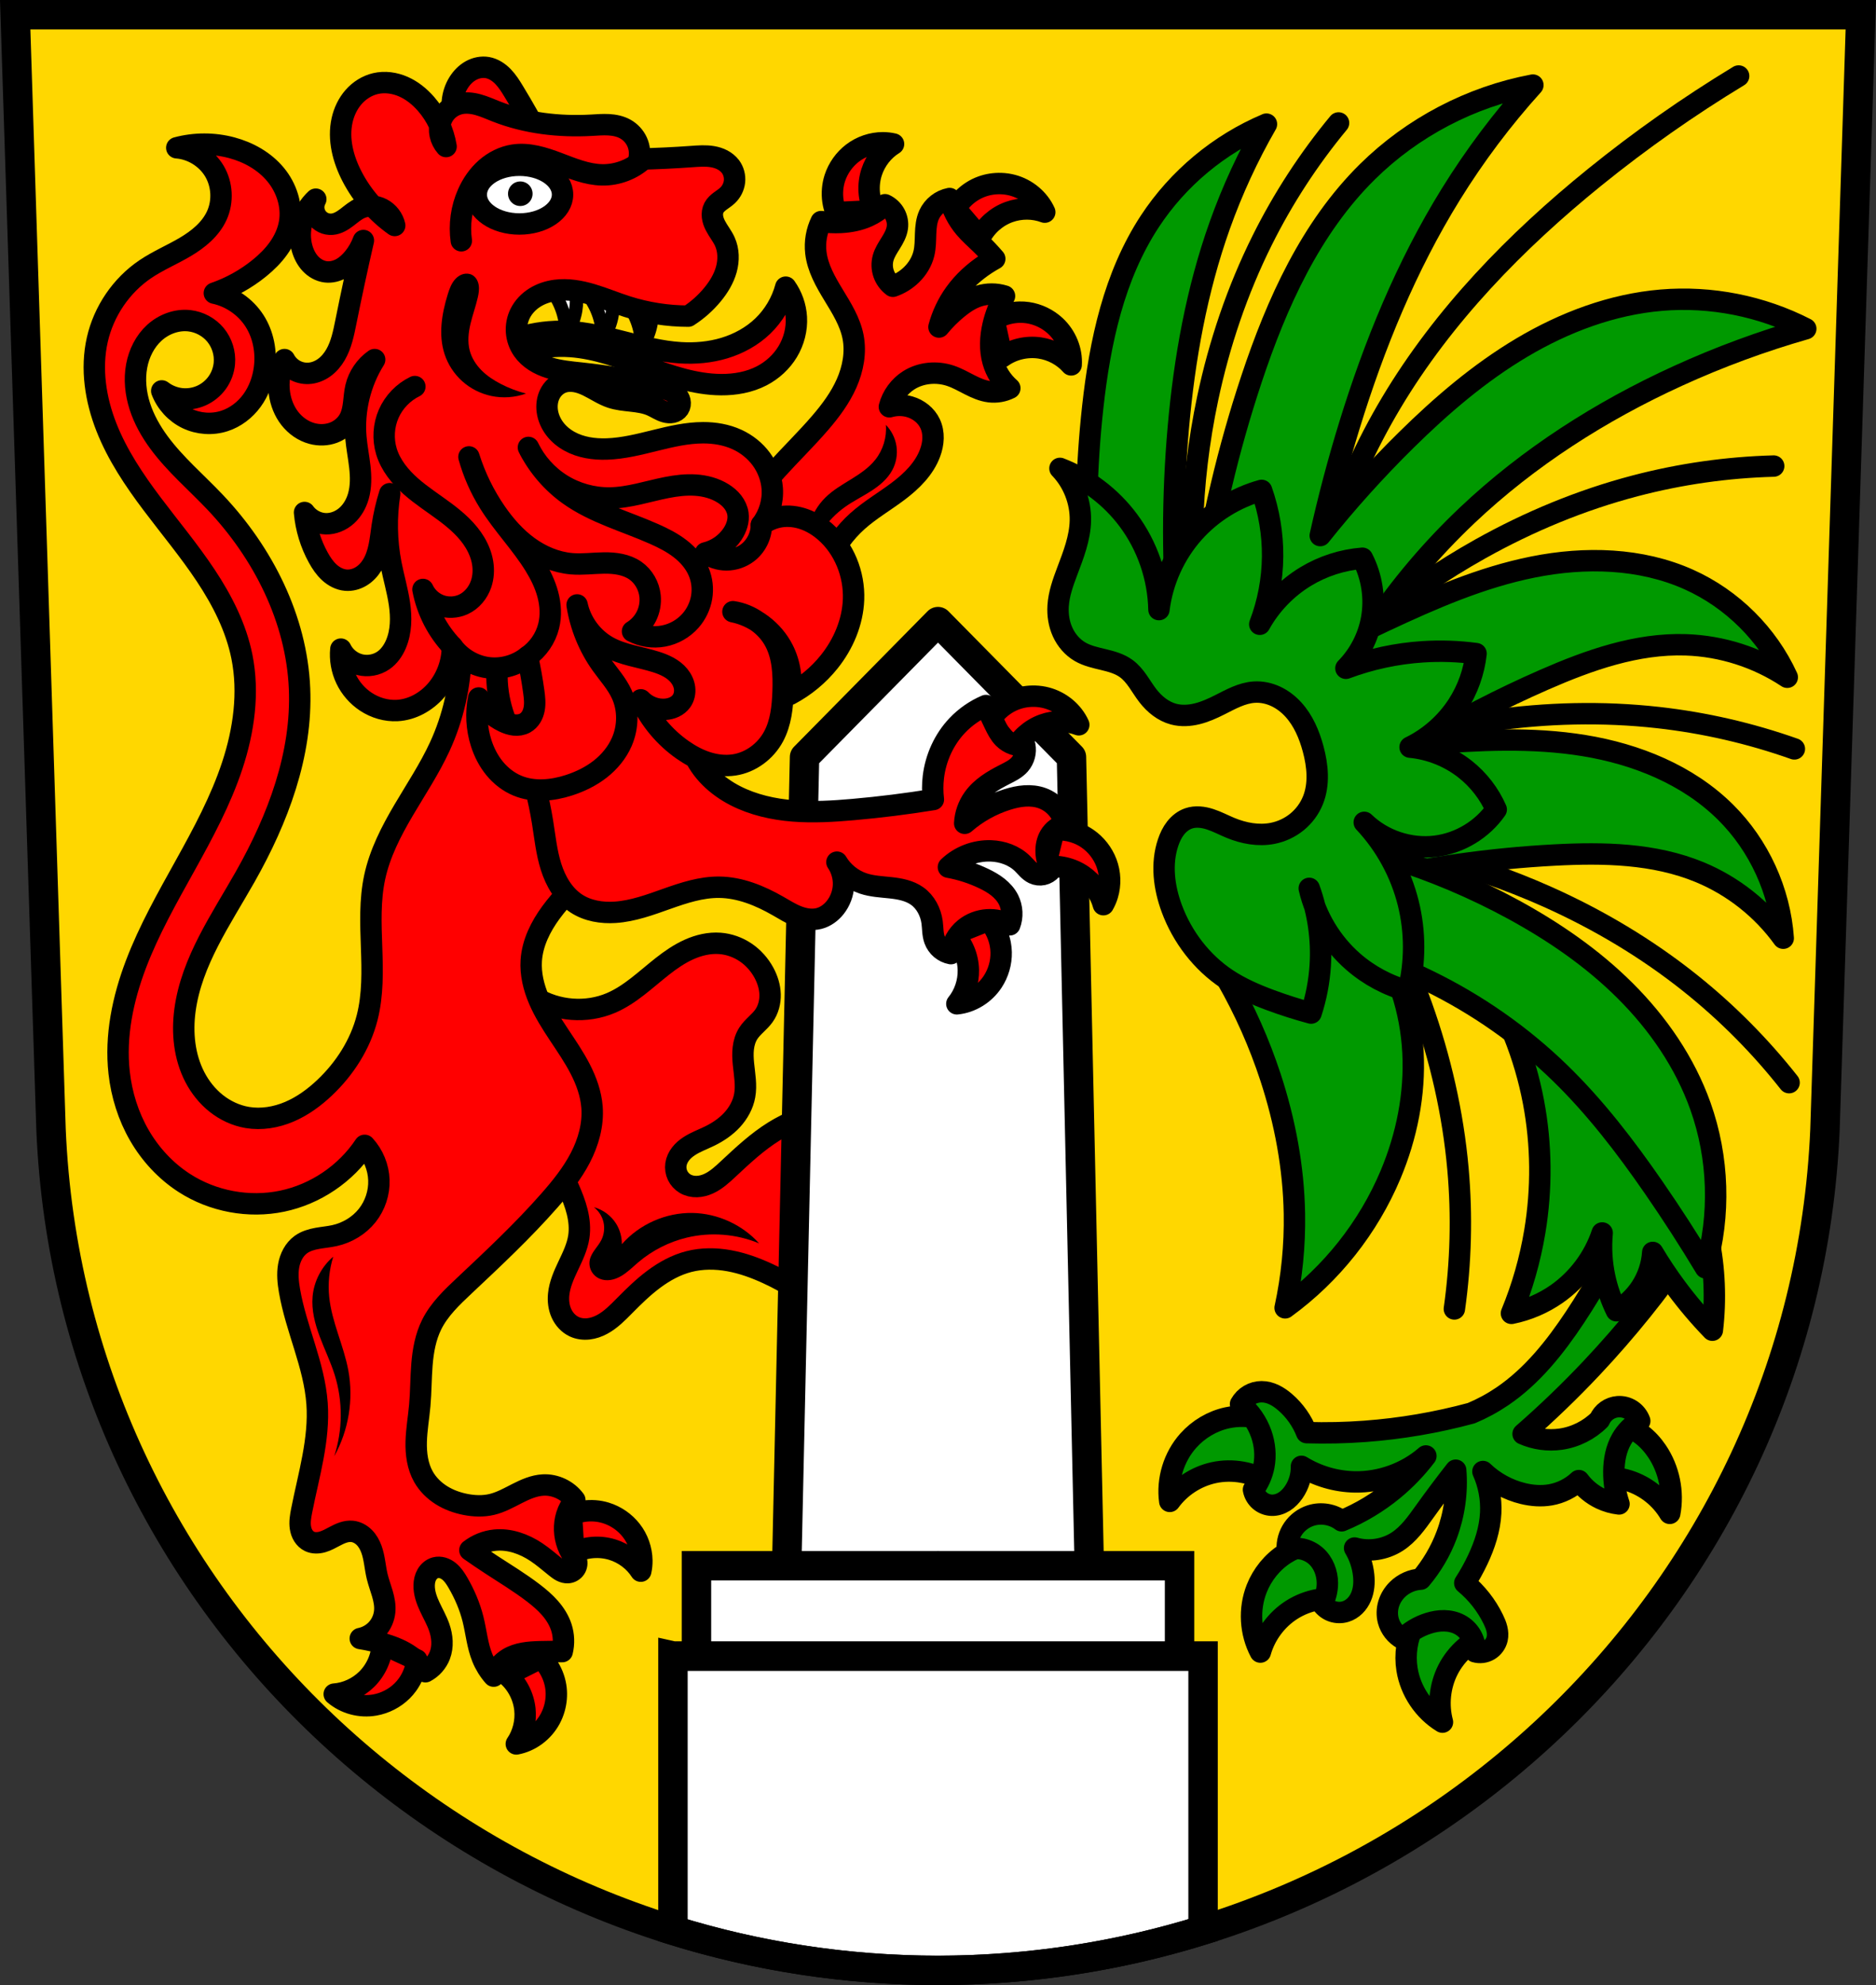
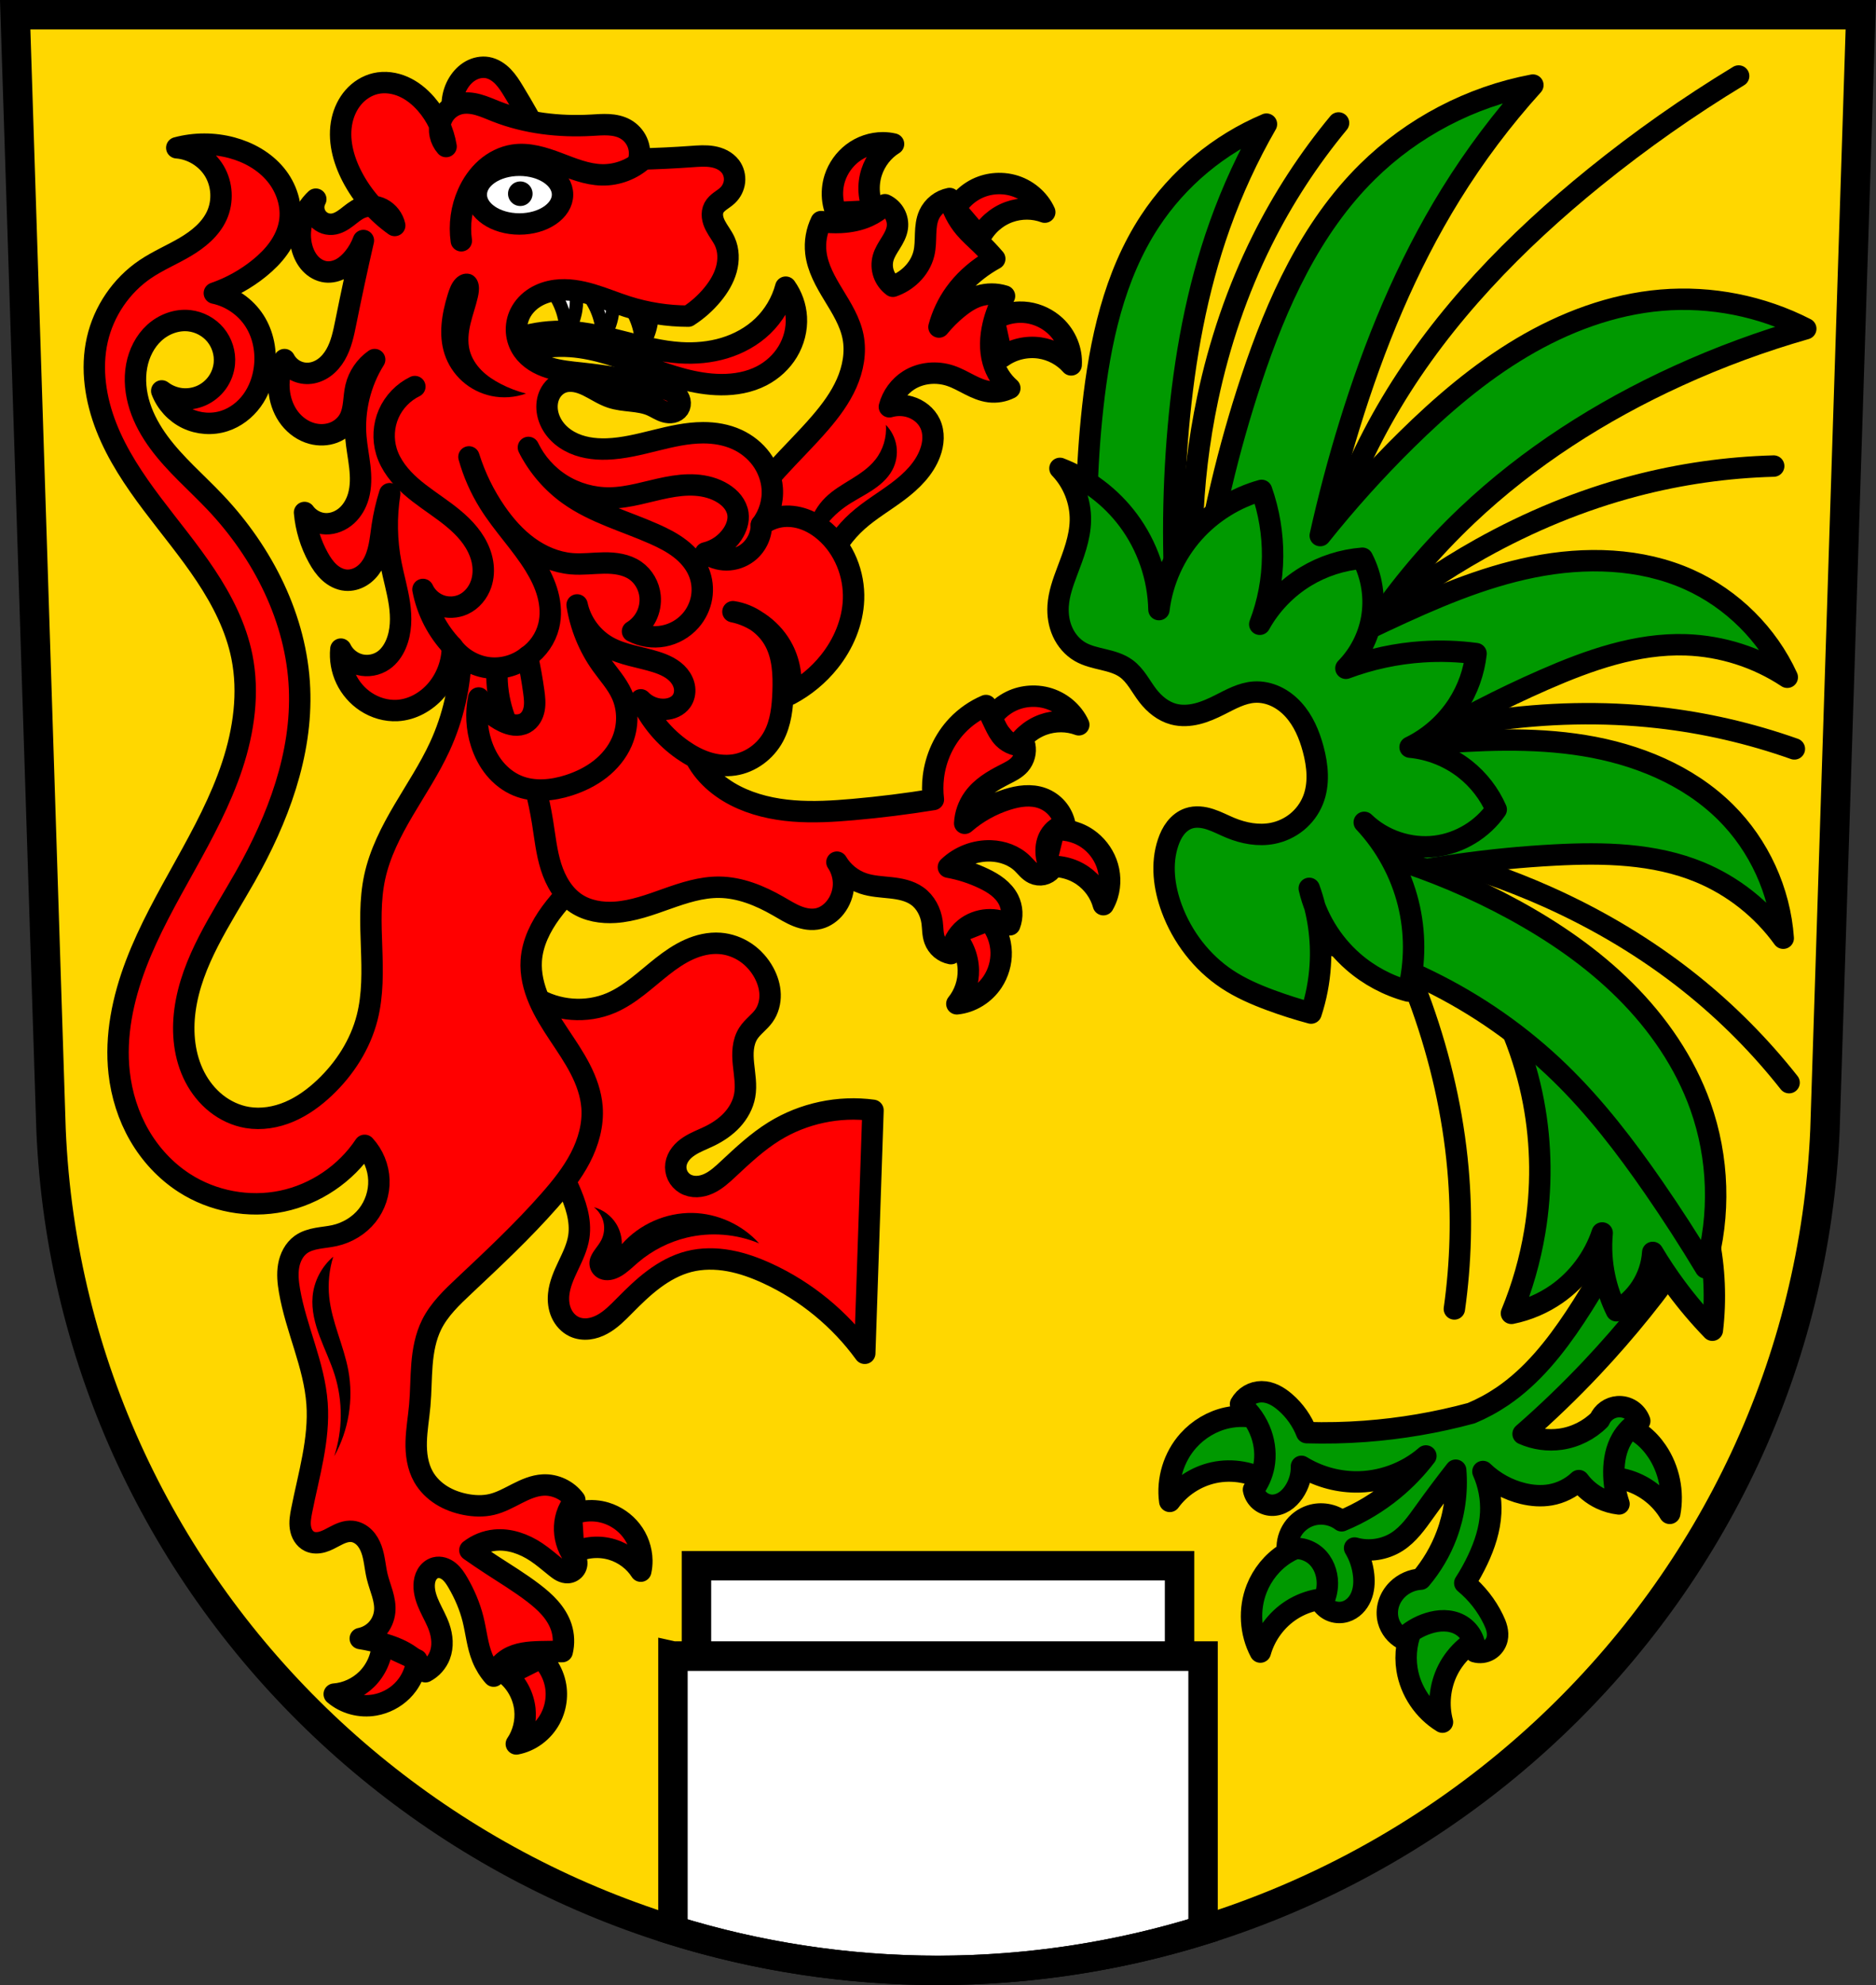
<svg xmlns="http://www.w3.org/2000/svg" width="701.33" height="741.77" viewBox="0 0 701.334 741.769">
  <rect x="0" y="0" width="701.334" height="741.769" fill="#333333" stroke="none" />
  <g transform="translate(-28.16-35.711)">
    <g fill-rule="evenodd">
      <path d="m33.841 41.21l13.398 416.62c7.415 175.25 153.92 314.05 331.59 314.14 177.51-.215 324.07-139.06 331.59-314.14l13.398-416.62h-344.98z" fill="#ffd700" />
      <g stroke="#000" stroke-linejoin="round">
        <path d="m233.76 143.37c2.073 2.515 3.677 5.415 4.703 8.508.931 2.808 1.388 5.774 1.344 8.732 1.828-2.677 3.06-5.758 3.582-8.957.387-2.367.387-4.797 0-7.164l-9.629-1.119zm13.625 1.68c2.073 2.515 3.677 5.415 4.703 8.508.931 2.808 1.388 5.774 1.344 8.732 1.828-2.677 3.06-5.758 3.582-8.957.387-2.367.387-4.797 0-7.164l-9.629-1.119zm14.578 3.061c2.073 2.515 3.675 5.415 4.701 8.508.932 2.808 1.388 5.774 1.344 8.732 1.828-2.677 3.06-5.758 3.582-8.957.387-2.367.387-4.797 0-7.164l-9.627-1.119z" fill="#fff" stroke-width="5" />
        <g fill="#f00" stroke-width="8">
          <path d="m210.38 60.967c-2.116-.375-4.341.102-6.216 1.152-1.875 1.05-3.412 2.648-4.555 4.468-2.595 4.13-3.13 9.487-1.405 14.05l32.31 7.493c-3.23-6.2-6.667-12.293-10.303-18.264-1.187-1.949-2.408-3.902-3.996-5.541-1.589-1.639-3.591-2.959-5.838-3.357z" />
          <path d="m358.23 89.06c-4.02-.005-8.08 1.341-11.359 3.855-3.051 2.34-5.425 5.656-6.623 9.379-.421 1.309-.692 2.665-.816 4.03-.274 3.01.164 6.067 1.305 8.807l14.211-.676c-2.123-4.368-2.472-9.671-.945-14.396 1.408-4.359 4.386-8.186 8.203-10.539-1.3-.309-2.635-.459-3.975-.461zm44.15 15.244c-2.425-.079-4.879.292-7.178 1.123-1.294.468-2.532 1.081-3.689 1.818-2.546 1.622-4.698 3.84-6.168 6.418l9.225 10.83c2.158-4.351 6.14-7.87 10.813-9.553 4.31-1.552 9.159-1.535 13.355.045-2.204-4.87-6.735-8.648-12.06-10.06-1.394-.369-2.84-.578-4.295-.625zm6.893 48.05c-.343.008-.687.025-1.029.051-3.01.231-5.953 1.173-8.465 2.754l3.03 13.9c3.954-2.821 9.123-4.048 14.04-3.33 4.533.662 8.804 2.961 11.76 6.332.351-5.334-1.867-10.802-5.902-14.555-2.816-2.619-6.481-4.406-10.352-4.967-1.021-.148-2.052-.209-3.082-.186z" />
          <path d="m355 74.18c-3.286.636-6.208 2.924-7.615 5.961-1.036 2.236-1.262 4.756-1.352 7.219-.089 2.463-.06 4.955-.637 7.352-.727 3.02-2.41 5.777-4.635 7.947-1.967 1.919-4.36 3.4-6.955 4.305-1.596-1.181-2.821-2.855-3.467-4.732-.645-1.878-.708-3.95-.176-5.863.559-2.01 1.735-3.782 2.836-5.555 1.101-1.772 2.165-3.64 2.463-5.705.249-1.728-.071-3.532-.898-5.068-.828-1.537-2.159-2.798-3.738-3.541-1.829 1.783-3.967 3.246-6.291 4.305-3.212 1.463-6.741 2.141-10.266 2.318-2.432.122-4.875 0-7.285-.332-1.742 3.571-2.439 7.643-1.986 11.59.658 5.736 3.628 10.916 6.631 15.848 3 4.931 6.164 9.946 7.277 15.611 1.145 5.825 0 11.938-2.396 17.369-2.395 5.431-5.987 10.251-9.857 14.752-10.428 12.13-23.305 22.623-30.13 37.09-2.886 6.114-4.582 12.789-4.967 19.539l33.775 13.908c.083-12.716 5.756-25.297 15.232-33.777 4.695-4.201 10.199-7.382 15.232-11.172 5.03-3.79 9.747-8.413 11.922-14.326.646-1.755 1.057-3.607 1.096-5.477.039-1.87-.301-3.758-1.096-5.451-1.442-3.073-4.356-5.345-7.615-6.293-2.471-.719-5.147-.719-7.617 0 1.068-4.067 3.727-7.693 7.285-9.934 4.562-2.873 10.452-3.37 15.564-1.656 2.499.838 4.802 2.157 7.15 3.352 2.349 1.195 4.805 2.286 7.42 2.609 2.595.321 5.281-.146 7.615-1.324-2.988-2.619-5.2-6.112-6.291-9.934-1.255-4.399-1.024-9.12 0-13.578.88-3.83 2.336-7.527 4.305-10.928-3.102-.974-6.502-.974-9.604 0-2.944.925-5.56 2.681-7.947 4.637-2.54 2.081-4.872 4.413-6.953 6.953 1.207-4.508 3.236-8.792 5.959-12.582 3.116-4.337 7.123-8 11.592-10.928 1.077-.705 2.181-1.369 3.311-1.988-1.676-1.958-3.446-3.837-5.299-5.629-2.02-1.954-4.149-3.812-5.961-5.961-2.664-3.159-4.603-6.925-5.629-10.928zm-61.26 33.12c-1.476 5.518-4.488 10.616-8.609 14.57-4.01 3.843-9.01 6.583-14.324 8.188-5.314 1.604-10.933 2.093-16.473 1.746-14.372-.901-28-7.31-42.39-7.947-11.836-.525-23.815 3.03-33.445 9.934l3.975 3.975c8.968-6.068 19.995-9.03 30.797-8.279 9.698.676 18.934 4.21 28.06 7.564 9.125 3.354 18.513 6.606 28.23 6.676 5.248.038 10.575-.894 15.232-3.313 3.97-2.062 7.391-5.2 9.697-9.03 2.306-3.833 3.478-8.356 3.219-12.822-.234-4.03-1.629-7.977-3.975-11.258z" transform="translate(28.16 35.711)" />
        </g>
      </g>
      <path d="m359.35 194.48c.372 4.601-1.056 9.324-3.915 12.949-2.429 3.079-5.76 5.301-9.1 7.362-3.336 2.061-6.775 4.04-9.574 6.792-2.955 2.901-5.108 6.61-6.162 10.614-1.054 4-1.01 8.293.139 12.272 2-7.699 6.778-14.646 13.25-19.273 3.092-2.211 6.528-3.891 9.73-5.94 3.202-2.049 6.245-4.559 8.04-7.912 1.432-2.679 1.985-5.819 1.556-8.826-.43-3.01-1.84-5.866-3.965-8.04" />
      <g fill="#f00" stroke="#000" stroke-linejoin="round" stroke-width="8">
-         <path d="m213.35 383.77c.587 9.891 6.229 19.349 14.653 24.564 8.425 5.215 19.406 6.05 28.521 2.163 7.272-3.1 13.04-8.808 19.263-13.689 3.109-2.44 6.388-4.708 9.996-6.322 3.608-1.614 7.575-2.557 11.517-2.262 3.426.257 6.769 1.455 9.616 3.379 2.847 1.924 5.195 4.565 6.832 7.586 1.348 2.488 2.223 5.261 2.304 8.089.081 2.828-.664 5.71-2.304 8.02-1.691 2.378-4.241 4.06-5.825 6.51-1.074 1.661-1.651 3.607-1.885 5.571-.234 1.964-.136 3.952.059 5.92.39 3.936 1.166 7.919.456 11.81-.618 3.39-2.358 6.522-4.69 9.06-2.331 2.537-5.236 4.503-8.331 6.02-2.59 1.268-5.34 2.242-7.75 3.827-1.205.792-2.32 1.739-3.2 2.881-.88 1.142-1.52 2.487-1.728 3.914-.203 1.394.015 2.847.62 4.119.605 1.272 1.595 2.358 2.807 3.077 1.313.779 2.864 1.119 4.391 1.078 1.527-.041 3.03-.452 4.419-1.087 2.778-1.27 5.064-3.388 7.295-5.474 5.406-5.05 10.846-10.149 17.13-14.05 10.934-6.782 24.26-9.619 37.01-7.881l-3.084 90.8c-9.31-12.808-21.944-23.18-36.32-29.811-4.601-2.123-9.402-3.876-14.388-4.781-4.986-.904-10.174-.94-15.08.326-4.753 1.227-9.137 3.645-13.07 6.577-3.938 2.932-7.461 6.379-10.911 9.871-2.561 2.592-5.144 5.256-8.347 6.993-1.602.868-3.35 1.492-5.161 1.692-1.811.2-3.686-.035-5.338-.804-2.148-1-3.83-2.876-4.798-5.04-.967-2.163-1.249-4.595-1.028-6.954.358-3.812 1.973-7.379 3.613-10.839 1.64-3.46 3.351-6.963 3.926-10.748.47-3.099.155-6.28-.593-9.323-.748-3.044-1.92-5.966-3.176-8.837-8.918-20.38-22.355-38.767-39.06-53.45l11.65-42.489z" />
+         <path d="m213.35 383.77c.587 9.891 6.229 19.349 14.653 24.564 8.425 5.215 19.406 6.05 28.521 2.163 7.272-3.1 13.04-8.808 19.263-13.689 3.109-2.44 6.388-4.708 9.996-6.322 3.608-1.614 7.575-2.557 11.517-2.262 3.426.257 6.769 1.455 9.616 3.379 2.847 1.924 5.195 4.565 6.832 7.586 1.348 2.488 2.223 5.261 2.304 8.089.081 2.828-.664 5.71-2.304 8.02-1.691 2.378-4.241 4.06-5.825 6.51-1.074 1.661-1.651 3.607-1.885 5.571-.234 1.964-.136 3.952.059 5.92.39 3.936 1.166 7.919.456 11.81-.618 3.39-2.358 6.522-4.69 9.06-2.331 2.537-5.236 4.503-8.331 6.02-2.59 1.268-5.34 2.242-7.75 3.827-1.205.792-2.32 1.739-3.2 2.881-.88 1.142-1.52 2.487-1.728 3.914-.203 1.394.015 2.847.62 4.119.605 1.272 1.595 2.358 2.807 3.077 1.313.779 2.864 1.119 4.391 1.078 1.527-.041 3.03-.452 4.419-1.087 2.778-1.27 5.064-3.388 7.295-5.474 5.406-5.05 10.846-10.149 17.13-14.05 10.934-6.782 24.26-9.619 37.01-7.881l-3.084 90.8c-9.31-12.808-21.944-23.18-36.32-29.811-4.601-2.123-9.402-3.876-14.388-4.781-4.986-.904-10.174-.94-15.08.326-4.753 1.227-9.137 3.645-13.07 6.577-3.938 2.932-7.461 6.379-10.911 9.871-2.561 2.592-5.144 5.256-8.347 6.993-1.602.868-3.35 1.492-5.161 1.692-1.811.2-3.686-.035-5.338-.804-2.148-1-3.83-2.876-4.798-5.04-.967-2.163-1.249-4.595-1.028-6.954.358-3.812 1.973-7.379 3.613-10.839 1.64-3.46 3.351-6.963 3.926-10.748.47-3.099.155-6.28-.593-9.323-.748-3.044-1.92-5.966-3.176-8.837-8.918-20.38-22.355-38.767-39.06-53.45l11.65-42.489" />
        <path d="m194.46 245.48c8.747 22.04 8.05 47.642-1.87 69.17-3.823 8.294-8.908 15.93-13.547 23.797-4.639 7.867-8.89 16.11-10.808 25.04-1.845 8.586-1.465 17.473-1.159 26.25.306 8.777.516 17.69-1.651 26.2-2.557 10.04-8.388 19.11-15.923 26.23-3.891 3.675-8.282 6.887-13.209 8.979-4.927 2.091-10.42 3.02-15.696 2.128-4.22-.715-8.218-2.585-11.574-5.242-3.356-2.656-6.075-6.085-8.04-9.885-3.936-7.601-4.81-16.529-3.663-25.01 2.463-18.213 13.502-33.893 22.553-49.888 12.167-21.501 21.31-45.598 20.265-70.28-1.101-26.01-13.662-50.727-31.58-69.62-7.03-7.414-14.922-14.08-20.977-22.316-3.03-4.116-5.581-8.622-7.146-13.486-1.565-4.864-2.117-10.1-1.177-15.13.874-4.67 3.091-9.15 6.598-12.354 3.507-3.204 8.349-5.03 13.07-4.505 3.783.423 7.378 2.358 9.802 5.293 2.424 2.935 3.645 6.838 3.311 10.629-.228 2.589-1.163 5.112-2.677 7.224-1.514 2.112-3.604 3.807-5.983 4.854-2.379 1.047-5.04 1.442-7.621 1.131-2.58-.31-5.072-1.326-7.135-2.907 1.698 4.463 5.16 8.227 9.464 10.293 4.305 2.066 9.407 2.412 13.951.946 4.139-1.335 7.753-4.119 10.318-7.631 2.565-3.512 4.102-7.726 4.668-12.04.805-6.136-.39-12.596-3.746-17.796-3.375-5.228-8.896-9.02-14.986-10.303 6.11-2.104 11.845-5.291 16.859-9.366 2.678-2.177 5.164-4.619 7.157-7.436 1.994-2.817 3.487-6.02 4.082-9.423 1.117-6.384-1.083-13.12-5.221-18.1-4.139-4.988-10.06-8.311-16.321-9.995-6.71-1.805-13.896-1.805-20.606 0 5.726.431 11.153 3.8 14.08 8.74 2.928 4.94 3.276 11.318.905 16.548-2.342 5.165-6.988 8.925-11.873 11.806-4.884 2.882-10.163 5.089-14.863 8.263-9.02 6.095-15.559 15.743-17.96 26.365-2.456 10.865-.661 22.378 3.427 32.74 4.088 10.362 10.37 19.709 17.07 28.609 6.699 8.899 13.873 17.457 20.03 26.737 6.161 9.28 11.335 19.404 13.53 30.32 2.715 13.509.726 27.633-3.6 40.716-4.326 13.08-10.914 25.285-17.599 37.33-6.685 12.05-13.528 24.08-18.422 36.963-4.894 12.881-7.797 26.771-6.272 40.466.912 8.195 3.421 16.235 7.545 23.375 4.125 7.14 9.878 13.365 16.807 17.836 10.694 6.901 24.14 9.401 36.599 6.805 12.46-2.596 23.788-10.257 30.837-20.855 3.225 3.502 5.148 8.177 5.319 12.935.171 4.758-1.411 9.559-4.376 13.284-3.03 3.803-7.439 6.436-12.182 7.499-2.138.479-4.332.651-6.487 1.041-2.156.39-4.319 1.02-6.097 2.301-2.54 1.83-4.04 4.844-4.588 7.926-.544 3.083-.219 6.253.313 9.338 2.46 14.279 9.264 27.696 10.303 42.15.97 13.487-3.149 26.74-5.756 40.01-.412 2.099-.788 4.252-.462 6.366.163 1.057.505 2.094 1.074 3 .568.906 1.37 1.677 2.334 2.139 1.493.716 3.264.647 4.855.186 1.591-.461 3.047-1.285 4.511-2.059 1.02-.539 2.055-1.059 3.151-1.422 1.095-.363 2.258-.564 3.406-.451 1.725.17 3.335 1.053 4.558 2.282 1.223 1.228 2.08 2.784 2.67 4.413 1.18 3.259 1.326 6.794 2.138 10.164.527 2.187 1.333 4.297 1.959 6.458.625 2.161 1.072 4.415.851 6.654-.238 2.415-1.271 4.746-2.902 6.544-1.631 1.798-3.85 3.053-6.23 3.525 3.09.481 6.144 1.186 9.132 2.107 3.385 1.044 6.72 2.386 9.6 4.449 2.212 1.584 4.128 3.579 5.62 5.854 2.443-1.301 4.392-3.505 5.386-6.088 1.287-3.348.952-7.151-.234-10.537-.927-2.644-2.34-5.086-3.524-7.625-1.184-2.54-2.153-5.262-2.096-8.06.028-1.395.323-2.807 1.025-4.01.702-1.206 1.839-2.191 3.19-2.543.88-.229 1.822-.186 2.696.067.874.252 1.683.707 2.392 1.277 1.419 1.139 2.428 2.702 3.341 4.276 2.467 4.252 4.431 8.811 5.62 13.581 1.206 4.838 1.621 9.904 3.512 14.518 1.015 2.476 2.446 4.782 4.215 6.79.99-2.707 2.922-5.059 5.386-6.556 3.521-2.14 7.823-2.46 11.942-2.576 2.764-.078 5.529-.088 8.294-.032.734-2.986.618-6.176-.332-9.1-.871-2.679-2.416-5.106-4.274-7.225-1.857-2.119-4.02-3.945-6.263-5.654-5.01-3.823-10.41-7.095-15.688-10.537-2.684-1.75-5.338-3.546-7.961-5.386 2.688-2.094 5.976-3.409 9.366-3.746 5.441-.542 10.902 1.42 15.454 4.449 2.575 1.713 4.909 3.759 7.327 5.688.655.523 1.322 1.04 2.067 1.425.745.385 1.578.634 2.415.584 1.092-.065 2.139-.667 2.745-1.577.607-.91.758-2.108.398-3.141-1.393-1.645-2.497-3.534-3.245-5.555-1.325-3.579-1.507-7.595-.366-11.236.643-2.052 1.695-3.974 3.077-5.621-2.694-3.671-7.296-5.855-11.844-5.621-3.438.177-6.673 1.624-9.741 3.185-3.068 1.561-6.11 3.279-9.46 4.074-3.214.762-6.593.636-9.834 0-3.167-.622-6.255-1.735-8.988-3.45-2.734-1.715-5.106-4.046-6.7-6.852-2.241-3.943-2.854-8.623-2.734-13.157.12-4.534.925-9.02 1.329-13.537.457-5.106.403-10.247.824-15.356.421-5.109 1.344-10.259 3.625-14.85 2.827-5.688 7.548-10.168 12.176-14.518 10.944-10.284 21.928-20.567 31.845-31.845 4.34-4.935 8.499-10.1 11.53-15.931 3.03-5.831 4.895-12.406 4.393-18.958-.384-5.01-2.129-9.83-4.431-14.293-2.302-4.463-5.16-8.611-7.936-12.796-2.776-4.185-5.49-8.443-7.469-13.06-1.979-4.615-3.207-9.635-2.877-14.645.431-6.554 3.491-12.689 7.381-17.981 3.89-5.292 8.622-9.897 12.991-14.801 8.917-10.01 16.358-21.329 22.01-33.484-.296-19.58-7.635-38.981-20.371-53.855-13.667-15.961-33.46-26.54-54.32-29.04z" />
      </g>
      <path d="m152.74 505.3c-4.374 3.699-7.21 9.164-7.717 14.87-.455 5.112.887 10.221 2.687 15.03 1.8 4.806 4.07 9.438 5.596 14.337 3.052 9.799 2.985 20.544-.188 30.3 5.371-9.632 7.269-21.15 5.27-31.999-1.718-9.323-6.185-18.05-7.153-27.481-.519-5.05-.003-10.209 1.506-15.06" />
      <path d="m249.46 600.22c-2.638-.047-5.275.451-7.658 1.482l.875 14.201c4.338-2.184 9.636-2.608 14.383-1.148 4.379 1.347 8.246 4.271 10.652 8.05.29-1.304.421-2.641.404-3.98-.051-4.02-1.453-8.06-4.01-11.305-2.383-3.02-5.732-5.345-9.471-6.49-1.315-.403-2.675-.654-4.04-.76-.376-.029-.752-.048-1.129-.055zm-78.4 49.762c-.134 4.855-2.274 9.719-5.811 13.205-3.262 3.216-7.671 5.236-12.143 5.561 4.04 3.497 9.741 5.03 15.168 4.072 3.787-.666 7.424-2.513 10.205-5.262.734-.725 1.405-1.511 2.01-2.346.201-.279.395-.563.58-.852 1.632-2.54 2.655-5.457 2.908-8.414l-12.916-5.965zm59.32 5.252l-12.709 6.395c3.716 3.128 6.19 7.832 6.717 12.77.486 4.555-.679 9.261-3.209 12.963 5.253-.987 9.998-4.492 12.629-9.334.689-1.267 1.236-2.623 1.627-4.03.651-2.337.872-4.808.609-7.238-.148-1.367-.451-2.716-.893-4.02-.972-2.858-2.615-5.474-4.771-7.514z" fill="#f00" stroke="#000" stroke-linejoin="round" stroke-width="8" />
      <path d="m311.95 500.32c-6.272-6.977-15.509-11.196-24.889-11.369-9.938-.183-19.869 4.205-26.426 11.676.036-2.696-.721-5.397-2.151-7.682-1.869-2.986-4.895-5.228-8.296-6.145 1.8 1.393 3.095 3.427 3.594 5.648.5 2.221.201 4.613-.829 6.643-.648 1.277-1.563 2.395-2.397 3.559-.834 1.164-1.607 2.415-1.905 3.816-.299 1.407-.088 2.917.58 4.191.668 1.275 1.786 2.306 3.107 2.876 1.273.549 2.708.67 4.078.463 1.37-.207 2.68-.732 3.882-1.422 2.404-1.38 4.369-3.391 6.482-5.186 5.214-4.43 11.477-7.618 18.13-9.218 8.939-2.15 18.554-1.385 27.04 2.151" />
      <g stroke="#000">
        <g fill="none" stroke-linecap="round" stroke-width="8">
          <path d="m525.5 236.63c5.645-17.591 13.302-34.536 22.776-50.4 19.513-32.67 46.5-60.38 76.08-84.32 17.05-13.793 35.03-26.431 53.789-37.798" />
          <path d="m473.91 233c.441-16.273 2.364-32.505 5.739-48.43 4.331-20.438 11.07-40.39 20.388-59.09 7.795-15.635 17.389-30.372 28.532-43.827" />
          <path d="m541.35 268.38c12.537-10.383 26.02-19.624 40.23-27.57 18.234-10.198 37.687-18.267 57.896-23.562 16.9-4.428 34.31-6.911 51.772-7.384" />
          <path d="m538.06 316.29c15.431-5.184 31.33-8.962 47.45-11.271 20.681-2.964 41.734-3.503 62.5-1.183 17.362 1.941 34.5 5.88 50.967 11.714" />
          <path d="m560.51 355.04c15.817 3.848 31.28 9.138 46.15 15.782 19.07 8.527 37.17 19.303 53.49 32.34 13.649 10.905 26.04 23.38 36.858 37.1" />
          <path d="m539.16 367.27c8.148 14.09 15.01 28.928 20.477 44.26 7.02 19.679 11.729 40.2 13.581 61.01 1.549 17.401 1.095 34.98-1.35 52.28" />
        </g>
-         <path d="m378.83 267.99l-49.895 50.598-7.03 319.04 56.922-16.867 56.922 16.867-7.03-319.04-49.895-50.598z" fill="#fff" stroke-linejoin="round" stroke-width="11" />
      </g>
    </g>
    <g stroke="#000">
      <g stroke-width="11">
        <g fill="#fff" stroke-linecap="round">
          <path d="m251.58 618.79v102.49c31.33 9.713 64.62 14.973 99.09 14.992 34.462-.042 67.75-5.331 99.09-15.07v-102.41h-198.17z" transform="translate(28.16 35.711)" />
          <path d="m288.53 620.77h180.6v33.732h-180.6z" />
        </g>
        <path d="m33.84 41.21l13.398 416.62c7.415 175.25 153.92 314.05 331.59 314.14 177.51-.215 324.07-139.06 331.59-314.14l13.398-416.62h-344.98z" fill="none" fill-rule="evenodd" />
      </g>
      <g fill-rule="evenodd" stroke-linejoin="round" stroke-width="8">
        <g fill="#090">
          <path d="m492.89 564.92c-2-.034-4.01.157-5.971.582-5.572 1.209-10.707 4.268-14.51 8.516-5.449 6.087-8.06 14.62-6.939 22.713 3.922-5.407 9.877-9.3 16.402-10.725 7.07-1.544 14.741-.15 20.818 3.785l2.84-21.451c-3.836-2.178-8.231-3.345-12.641-3.42zm137.09 2.883c-2.203.076-4.394.568-6.41 1.461-3.226 1.428-5.992 3.873-7.807 6.898l.209 14.682c6.416-3.355 14.18-4.03 21.08-1.84 6.366 2.023 11.934 6.451 15.338 12.197 1.519-7.979-.247-16.533-4.805-23.256-1.614-2.381-3.571-4.546-5.875-6.268-2.304-1.722-4.964-2.994-7.785-3.557-1.297-.259-2.623-.364-3.945-.318zm-106.51 44.38c-5.209-.115-10.455 1.32-14.85 4.125-4.806 3.067-8.56 7.72-10.652 13.02-2.998 7.6-2.484 16.506 1.371 23.709 1.802-6.432 6.04-12.15 11.662-15.75 6.098-3.903 13.775-5.257 20.84-3.676l-4.781-21.1c-1.187-.194-2.388-.303-3.59-.33zm47.18 18.04c-5.978 2.332-11.04 6.928-13.939 12.652-2.576 5.086-3.441 11-2.543 16.633 1.287 8.07 6.265 15.472 13.25 19.709-1.723-6.453-.988-13.532 2.02-19.494 3.263-6.463 9.18-11.535 16.07-13.77l-14.855-15.73z" />
          <path d="m637.31 490.6c-5.689 12.995-12.507 25.495-20.353 37.31-7.445 11.216-16 21.995-27.14 29.56-3.653 2.482-7.556 4.596-11.63 6.3-12.99 3.517-26.315 5.793-39.736 6.784-7.254.536-14.536.698-21.806.485-1.702-4.373-4.491-8.319-8.05-11.383-1.244-1.072-2.587-2.042-4.067-2.752-1.48-.71-3.105-1.154-4.747-1.148-1.592.006-3.18.442-4.552 1.25-1.372.807-2.524 1.984-3.302 3.372 3.526 2.925 6.238 6.822 7.753 11.145 1.356 3.868 1.755 8.092.969 12.11-.615 3.149-1.951 6.156-3.877 8.723.301 1.58 1.153 3.049 2.374 4.095 1.221 1.047 2.803 1.663 4.41 1.72 1.661.058 3.315-.473 4.72-1.36 1.405-.887 2.572-2.119 3.518-3.486 1.951-2.82 2.984-6.264 2.908-9.692 5.951 3.652 12.887 5.682 19.868 5.815 9.668.185 19.361-3.34 26.652-9.692-3.536 4.647-7.61 8.884-12.11 12.599-5.834 4.813-12.392 8.747-19.383 11.63-3.259-2.467-7.747-3.215-11.63-1.938-2.605.856-4.915 2.582-6.476 4.836-1.561 2.254-2.362 5.02-2.247 7.763 3.659-1.016 7.801-.075 10.661 2.423 2.865 2.502 4.343 6.373 4.361 10.176.013 2.692-.66 5.384-1.938 7.753.962 1.322 2.344 2.334 3.895 2.851 1.551.517 3.264.537 4.827.056 1.311-.403 2.507-1.149 3.487-2.108.98-.959 1.747-2.127 2.292-3.385 1.09-2.517 1.284-5.347 1-8.08-.367-3.586-1.534-7.087-3.392-10.176 5.347 1.517 11.333.61 15.991-2.423 4.242-2.762 7.227-7.03 10.176-11.145 3.764-5.252 7.642-10.423 11.63-15.507.67 8.194-.497 16.534-3.392 24.23-2.255 5.993-5.549 11.594-9.692 16.476-3.247.183-6.411 1.589-8.723 3.877-1.504 1.488-2.652 3.341-3.262 5.366-.61 2.025-.674 4.22-.13 6.264.761 2.857 2.735 5.369 5.33 6.784 2.713-2.665 6.06-4.675 9.692-5.815 1.901-.597 3.887-.959 5.879-.924 1.992.035 3.992.475 5.752 1.409 1.82.966 3.358 2.457 4.381 4.246 1.022 1.789 1.526 3.871 1.434 5.93 1.713.507 3.632.272 5.171-.634 1.54-.906 2.678-2.469 3.067-4.212.274-1.23.187-2.52-.109-3.745-.296-1.225-.795-2.39-1.345-3.524-2.529-5.215-6.192-9.877-10.661-13.568 1.805-2.797 3.425-5.713 4.846-8.723 2.594-5.493 4.538-11.379 4.846-17.445.269-5.301-.736-10.663-2.908-15.507 4.158 4.01 9.403 6.89 15.02 8.238 3.325.798 6.807 1.065 10.176.485 3.972-.685 7.73-2.564 10.661-5.33 2.129 2.895 4.988 5.25 8.238 6.784 2.136 1.01 4.438 1.666 6.784 1.938-1.313-3.893-1.971-8.01-1.938-12.11.033-4.199.817-8.473 2.908-12.11 1.611-2.806 3.978-5.173 6.784-6.784-.593-1.654-1.742-3.104-3.217-4.059-1.475-.955-3.269-1.409-5.02-1.272-1.456.114-2.877.632-4.065 1.48-1.188.849-2.139 2.026-2.719 3.365-3.904 3.917-9.107 6.519-14.583 7.292-4.73.668-9.643-.02-14.01-1.961 8.956-7.813 17.531-16.06 25.683-24.714 13.09-13.893 25.1-28.814 35.859-44.582l-21.806-11.63z" />
          <path d="m582.06 399.02c9.502 14.702 16.12 31.26 19.383 48.46 3.02 15.954 3.155 32.442.485 48.46-1.744 10.462-4.676 20.725-8.723 30.529 6.072-1.225 11.886-3.716 16.961-7.269 7.888-5.522 13.931-13.636 16.961-22.776-.514 5.499-.186 11.08.969 16.476.932 4.357 2.4 8.599 4.361 12.599 3.695-2.133 6.878-5.148 9.207-8.723 2.538-3.894 4.055-8.446 4.361-13.08 2.689 4.502 5.601 8.87 8.723 13.08 4.164 5.622 8.7 10.968 13.568 15.991 1.359-11.448.866-23.11-1.454-34.406-3.237-15.761-10.01-30.688-18.899-44.1-16.06-24.22-39.25-43.656-65.904-55.24z" />
          <path d="m601.22 67.5c-23.2 4.366-45.01 15.785-61.822 32.355-21.272 20.971-33.927 49.11-43.36 77.46-8.744 26.287-15.13 53.36-19.04 80.79l35.85 29.395c.383-3.151.803-6.296 1.242-9.439l2.316 4.03c-.429.217-.86.429-1.289.646l21.795 33.18c-3.208.324-6.414.658-9.619 1.01l10.91 48.35c23.342-5.422 47.16-8.797 71.09-10.07 18.351-.978 37.3-.618 54.29 6.404 12.419 5.136 23.364 13.783 31.23 24.678-1.226-17.6-9.04-34.664-21.572-47.09-14.05-13.932-33.32-21.685-52.848-24.881-19.527-3.196-39.484-2.158-59.21-.594-.897.071-1.794.149-2.691.223 15.08-9.06 30.734-17.15 46.848-24.2 16.836-7.367 34.705-13.696 53.07-13.09 13.432.442 26.718 4.69 37.914 12.12-7.335-16.05-20.652-29.27-36.748-36.496-18.05-8.103-38.816-8.586-58.22-4.713-19.404 3.873-37.723 11.859-55.639 20.258-1.438.674-2.871 1.359-4.307 2.039 10.175-15.08 21.995-29.05 35.21-41.559 22.965-21.74 49.993-38.978 78.76-52.11 15.482-7.07 31.496-12.97 47.859-17.646-16.531-8.49-35.466-12.234-53.984-10.674-18.438 1.553-36.21 8.251-52.12 17.693-15.913 9.443-30.08 21.582-43.26 34.568-11.416 11.246-22.15 23.18-32.15 35.703 3.082-13.834 6.709-27.547 10.881-41.09 9.292-30.17 21.332-59.64 37.955-86.47 8.966-14.474 19.24-28.14 30.656-40.768zm-99.6 14.602c-17.691 7.466-33.08 20.289-43.613 36.34-13.384 20.398-18.643 45.05-21.32 69.3-2.486 22.512-2.974 45.24-1.455 67.842l33.438 17.445c-2.28-25.778-2.28-51.758 0-77.54 2.272-25.693 6.839-51.3 15.506-75.6 4.669-13.09 10.515-25.753 17.445-37.797z" />
          <path d="m665.77 509.45c5.634-19.684 4.955-41.12-1.915-60.41-5.809-16.311-15.882-30.923-28.15-43.14-12.266-12.22-26.694-22.12-41.903-30.395-14.522-7.901-29.82-14.374-45.602-19.295l-43.07 28.486c39.67 5.515 77.43 23.969 106.16 51.877 13.269 12.891 24.586 27.654 35.1 42.873 6.771 9.796 13.232 19.806 19.373 30.01z" />
-           <path d="m508.59 524.4c17.329-12.597 31.12-30.01 39.42-49.76 6.04-14.377 9.194-30.05 8.385-45.623-.809-15.572-5.663-31.02-14.568-43.822-3.658-5.258-7.977-10.06-12.822-14.244l-42.18 30.598c6.668 11.666 12.149 24.01 16.332 36.779 5.385 16.439 8.616 33.631 8.91 50.927.2 11.796-.967 23.616-3.469 35.15z" />
          <path d="m486.82 401.55c-9.436-6.274-16.653-15.718-20.593-26.343-2.92-7.875-4.053-16.712-1.371-24.671.651-1.933 1.53-3.808 2.789-5.412 1.259-1.604 2.919-2.93 4.848-3.594 2.595-.893 5.474-.533 8.08.316 2.611.848 5.04 2.16 7.58 3.208 4.968 2.054 10.487 3.09 15.762 2.056 3.321-.651 6.481-2.121 9.104-4.259 2.624-2.137 4.705-4.939 5.973-8.08 2.444-6.05 1.776-12.927.076-19.226-1.439-5.335-3.655-10.584-7.374-14.67-1.86-2.043-4.084-3.771-6.587-4.941-2.503-1.17-5.288-1.77-8.05-1.596-4.651.294-8.856 2.706-13.02 4.797-2.662 1.337-5.399 2.571-8.29 3.289-2.892.718-5.963.901-8.842.138-3.868-1.025-7.141-3.692-9.594-6.853-1.338-1.723-2.463-3.6-3.713-5.388-1.25-1.788-2.649-3.509-4.413-4.792-2.485-1.808-5.532-2.638-8.521-3.354-2.989-.716-6.05-1.374-8.71-2.913-2.888-1.671-5.155-4.331-6.535-7.369-1.381-3.037-1.896-6.434-1.688-9.764.281-4.497 1.835-8.806 3.427-13.02 2.31-6.119 4.765-12.357 4.894-18.897.141-7.156-2.669-14.326-7.636-19.48 10.11 3.895 19.08 10.698 25.553 19.382 7.148 9.585 11.212 21.432 11.454 33.386 1.295-10.615 5.903-20.802 13.02-28.783 6.716-7.53 15.632-13.07 25.356-15.762 2.782 7.904 4.18 16.292 4.112 24.671-.07 8.648-1.704 17.281-4.797 25.356 4.04-7.286 10.01-13.493 17.13-17.818 6.418-3.897 13.759-6.265 21.245-6.853 3.584 6.887 4.81 14.975 3.427 22.615-1.256 6.94-4.646 13.478-9.594 18.503 9.224-3.448 18.956-5.534 28.783-6.168 6.626-.427 13.294-.197 19.874.685-.76 6.811-3.127 13.437-6.853 19.19-4.365 6.738-10.598 12.251-17.818 15.762 7.45.701 14.681 3.594 20.559 8.224 5.04 3.97 9.08 9.198 11.65 15.08-5.18 7.455-13.61 12.564-22.615 13.706-9.635 1.222-19.752-2.15-26.727-8.909 7.928 8.433 13.649 18.922 16.447 30.15 2.677 10.746 2.677 22.15 0 32.895-7.564-2.038-14.653-5.819-20.559-10.965-8.167-7.116-14.01-16.857-16.447-27.412 3.315 9.179 4.724 19.04 4.112 28.783-.381 6.05-1.535 12.06-3.427 17.818-5.096-1.365-10.129-2.966-15.08-4.797-5.711-2.113-11.343-4.552-16.414-7.923z" />
        </g>
        <g fill="#f00">
          <path d="m415.1 295.86c-2.425-.079-4.879.292-7.178 1.123-1.294.468-2.532 1.081-3.689 1.818-2.546 1.622-4.698 3.84-6.168 6.418l9.225 10.83c2.158-4.351 6.14-7.87 10.813-9.553 4.31-1.552 9.159-1.535 13.355.045-2.204-4.87-6.735-8.648-12.06-10.06-1.394-.369-2.84-.578-4.295-.625zm9.381 49.914c-.746-.017-1.491.014-2.229.092l-3.416 13.811c4.793-.785 9.973.397 14.06 3.211 3.775 2.596 6.589 6.545 7.752 10.875.668-1.158 1.195-2.394 1.58-3.678 1.154-3.85 1.025-8.125-.447-11.986-1.37-3.593-3.867-6.817-7.092-9.03-1.134-.778-2.355-1.425-3.629-1.936-2.102-.842-4.347-1.309-6.584-1.359zm-26.703 33.803l-13.207 5.287c3.435 3.433 5.498 8.33 5.602 13.295.096 4.58-1.466 9.17-4.303 12.643 5.318-.535 10.346-3.625 13.381-8.225 2.118-3.21 3.274-7.12 3.188-11.03-.023-1.031-.131-2.059-.324-3.07-.065-.337-.138-.675-.221-1.01-.725-2.931-2.141-5.677-4.115-7.893z" />
          <path d="m224.43 317.6c2.974 8.198 5.172 16.678 6.556 25.289.9 5.601 1.465 11.293 3.174 16.703 1.709 5.41 4.722 10.632 9.47 13.738 4.225 2.764 9.48 3.614 14.518 3.278 6.679-.445 13.05-2.824 19.365-5.059 6.31-2.235 12.811-4.373 19.505-4.308 7.787.076 15.258 3.145 22.01 7.02 2.373 1.363 4.699 2.839 7.246 3.839 2.547 1 5.38 1.502 8.03.834 2.412-.606 4.525-2.153 6.078-4.095 1.892-2.367 3-5.349 3.119-8.377.116-3.03-.761-6.086-2.466-8.592 2.191 3.71 5.75 6.591 9.834 7.961 3.298 1.106 6.827 1.239 10.284 1.616 3.458.377 7.01 1.058 9.853 3.067 3.171 2.243 5.104 5.985 5.62 9.834.294 2.195.173 4.478.937 6.556.479 1.305 1.303 2.482 2.364 3.38 1.061.898 2.358 1.515 3.724 1.772.435-3.626 2.322-7.06 5.151-9.366 2.373-1.937 5.372-3.079 8.43-3.278 2.911-.19 5.873.468 8.43 1.873 1.151-3 .977-6.491-.468-9.366-.938-1.865-2.37-3.453-4.01-4.749-1.636-1.297-3.476-2.314-5.36-3.212-4.157-1.98-8.58-3.402-13.11-4.215 4.2-4.056 10.09-6.307 15.922-6.088 4.296.161 8.623 1.688 11.708 4.683.678.659 1.292 1.381 1.96 2.049.668.668 1.402 1.29 2.255 1.697 1.085.519 2.342.667 3.518.415 1.175-.252 2.262-.903 3.039-1.82-1.14-1.992-1.789-4.263-1.873-6.556-.078-2.11.334-4.269 1.405-6.088 1.22-2.071 3.29-3.624 5.62-4.215-.443-2.212-1.462-4.306-2.93-6.02-1.468-1.713-3.381-3.04-5.499-3.816-2.091-.766-4.356-.993-6.579-.849-2.222.144-4.409.652-6.534 1.317-5.844 1.83-11.302 4.88-15.922 8.898.177-3.348 1.328-6.639 3.278-9.366 2.879-4.03 7.292-6.658 11.708-8.898 2.02-1.025 4.13-2.038 5.62-3.746 1.649-1.892 2.362-4.563 1.873-7.02-2.894.321-5.91-.744-7.961-2.81-1.441-1.451-2.383-3.313-3.278-5.151-1.131-2.324-2.224-4.665-3.278-7.02-4.052 1.727-7.743 4.295-10.771 7.493-4.933 5.21-8.04 12.08-8.898 19.2-.336 2.796-.336 5.633 0 8.43-9.941 1.613-19.94 2.863-29.972 3.746-7.46.657-14.968 1.111-22.432.518-7.465-.593-14.919-2.264-21.589-5.669-6.934-3.54-13.06-9.152-15.923-16.391-1.779-4.491-2.246-9.417-2.01-14.242.238-4.825 1.158-9.587 2.07-14.331.912-4.744 1.822-9.509 2.039-14.335.217-4.826-.283-9.75-2.101-14.226-2.651-6.525-8.06-11.771-14.458-14.721-6.396-2.95-13.704-3.681-20.665-2.607-11.283 1.741-21.677 8.224-28.567 17.327-6.294 8.316-9.71 18.769-9.542 29.2.168 10.428 3.92 20.765 10.479 28.874z" />
          <path d="m301.23 97.96c-.782-1.047-1.828-1.884-2.985-2.493-1.157-.608-2.423-.993-3.712-1.212-2.577-.44-5.214-.229-7.821-.041-6.548.47-13.11.782-19.669.937.452-2.16.194-4.462-.725-6.468-.919-2.01-2.495-3.704-4.426-4.772-1.883-1.04-4.05-1.474-6.197-1.591-2.148-.117-4.299.066-6.447.186-12.06.672-24.349-.729-35.591-5.151-2.235-.879-4.431-1.878-6.746-2.516-2.315-.638-4.792-.904-7.115-.294-1.605.422-3.098 1.259-4.295 2.409-1.196 1.15-2.093 2.608-2.579 4.195-.485 1.587-.558 3.297-.21 4.92.349 1.622 1.118 3.152 2.212 4.399-.959-5.864-3.585-11.446-7.493-15.922-2.348-2.69-5.182-5-8.45-6.445-3.267-1.441-6.987-1.97-10.464-1.154-3.167.743-6.04 2.583-8.179 5.03-2.142 2.448-3.572 5.482-4.284 8.656-1.596 7.107.384 14.612 3.746 21.07 3.763 7.233 9.271 13.55 15.922 18.264-.591-2.638-2.394-4.98-4.795-6.224-2.4-1.245-5.353-1.37-7.85-.332-1.927.8-3.518 2.216-5.177 3.482-1.658 1.266-3.515 2.438-5.594 2.606-1.134.092-2.292-.128-3.313-.63-1.021-.502-1.903-1.284-2.523-2.238-.62-.954-.977-2.077-1.021-3.214-.044-1.137.225-2.285.769-3.284-2.433 2.267-4.23 5.21-5.132 8.411-.903 3.201-.909 6.649-.019 9.853.596 2.145 1.604 4.202 3.121 5.832 1.517 1.629 3.566 2.807 5.777 3.066 1.99.233 4.03-.282 5.783-1.246 1.757-.963 3.25-2.356 4.52-3.906 1.603-1.956 2.875-4.182 3.746-6.556-2.322 10.117-4.508 20.264-6.556 30.44-.848 4.21-1.704 8.514-3.86 12.228-1.078 1.857-2.481 3.545-4.22 4.806-1.739 1.261-3.824 2.079-5.969 2.166-1.807.073-3.632-.377-5.197-1.283-1.565-.906-2.865-2.264-3.701-3.868-1.826 3.916-2.486 8.367-1.873 12.644.483 3.374 1.763 6.658 3.859 9.346 2.096 2.688 5.02 4.757 8.317 5.64 2.635.706 5.495.637 8.05-.331 2.551-.969 4.767-2.857 6-5.288.907-1.782 1.276-3.786 1.516-5.771.24-1.985.364-3.992.825-5.937.981-4.136 3.533-7.879 7.02-10.303-5.377 8.587-7.881 18.94-7.02 29.04.313 3.686 1.058 7.322 1.469 10.998.412 3.676.482 7.456-.533 11.01-.785 2.752-2.24 5.346-4.367 7.26-2.127 1.914-4.949 3.108-7.809 3.043-3.113-.071-6.153-1.68-7.961-4.215.521 5.896 2.288 11.679 5.151 16.859 1.119 2.025 2.421 3.979 4.132 5.536 1.71 1.558 3.866 2.701 6.171 2.893 1.98.165 3.99-.385 5.69-1.413 1.7-1.028 3.098-2.518 4.144-4.206 1.327-2.141 2.099-4.583 2.608-7.05.509-2.467.765-4.977 1.139-7.468.618-4.123 1.559-8.199 2.81-12.176-1.366 8.681-1.207 17.599.468 26.23.971 5 2.445 9.901 3.178 14.941.733 5.04.683 10.342-1.305 15.03-1.013 2.389-2.553 4.607-4.683 6.088-2.563 1.782-5.919 2.373-8.936 1.574-3.02-.799-5.641-2.973-6.987-5.789-.377 3.797.302 7.694 1.943 11.139 1.641 3.445 4.237 6.429 7.423 8.53 3.441 2.269 7.592 3.499 11.708 3.278 5.587-.299 10.851-3.267 14.518-7.493 3.903-4.498 6.108-10.435 6.088-16.391 3.274 4.478 8.525 7.454 14.05 7.961 4.99.458 10.136-1.086 14.05-4.215.958 4.337 1.739 8.712 2.342 13.11.293 2.141.543 4.328.147 6.452-.198 1.062-.559 2.1-1.129 3.02-.569.918-1.351 1.714-2.297 2.237-1.209.668-2.641.866-4.01.725-1.374-.141-2.697-.606-3.947-1.193-3.964-1.864-7.301-5.03-9.366-8.898-1.123 5.577-.797 11.44.937 16.859 1.097 3.429 2.761 6.696 5.05 9.478 2.286 2.782 5.206 5.07 8.534 6.445 6.05 2.502 13.01 1.835 19.24-.179 4.178-1.351 8.19-3.298 11.651-6 3.46-2.703 6.357-6.183 8.107-10.21 2.426-5.581 2.508-12.186 0-17.731-1.857-4.106-4.979-7.479-7.599-11.145-4.711-6.59-7.86-14.289-9.119-22.291 1.396 6.577 5.763 12.462 11.652 15.705 5.442 2.996 11.804 3.714 17.731 5.573 3.275 1.027 6.564 2.504 8.736 5.161 1.086 1.328 1.857 2.938 2.065 4.641.208 1.703-.173 3.497-1.176 4.89-.684.95-1.636 1.692-2.693 2.193-1.058.501-2.219.765-3.386.847-3.361.235-6.8-1.102-9.119-3.546 3.456 7.489 8.937 14.03 15.705 18.745 2.809 1.957 5.852 3.61 9.114 4.648 3.262 1.038 6.754 1.446 10.137.924 6.194-.955 11.727-5.117 14.692-10.639 2.719-5.064 3.34-10.974 3.546-16.718.23-6.4-.054-13.08-3.04-18.745-3.105-5.893-9.118-10.16-15.705-11.145 7.956 1.573 15.07 6.956 18.745 14.185 2.599 5.111 3.501 11.07 2.533 16.718 5.654-3 10.687-7.165 14.692-12.159 5.308-6.62 8.807-14.824 9.119-23.304.348-9.462-3.495-19.12-10.639-25.331-2.289-1.991-4.902-3.635-7.759-4.656-2.857-1.02-5.964-1.403-8.959-.917-2.564.416-5.02 1.47-7.093 3.04 2.942-3.869 4.413-8.831 4.053-13.678-.291-3.923-1.756-7.738-4.085-10.907-2.33-3.169-5.51-5.692-9.09-7.331-3.945-1.807-8.326-2.54-12.665-2.533-12.188.018-23.789 5.67-35.969 6.079-4.833.162-9.805-.552-14.03-2.897-2.114-1.173-4.02-2.747-5.476-4.676-1.458-1.929-2.462-4.216-2.781-6.612-.285-2.143-.011-4.382.941-6.322.952-1.941 2.607-3.56 4.632-4.317 1.532-.572 3.223-.642 4.838-.377 1.614.265 3.16.854 4.634 1.564 2.947 1.421 5.664 3.348 8.767 4.386 2.458.822 5.067 1.054 7.643 1.341 2.576.288 5.186.648 7.555 1.699 1.708.758 3.27 1.866 5.07 2.366.9.25 1.859.34 2.771.139.912-.202 1.774-.714 2.292-1.492.528-.793.663-1.813.454-2.742-.209-.929-.743-1.767-1.429-2.427-1.373-1.32-3.271-1.915-5.104-2.43-9.929-2.789-20.14-4.463-30.397-5.573-4.01-.434-8.07-.789-11.922-1.983-3.855-1.193-7.556-3.319-9.863-6.63-1.371-1.968-2.203-4.308-2.381-6.701-.178-2.392.299-4.83 1.368-6.978 1.216-2.445 3.18-4.488 5.495-5.937 2.315-1.449 4.97-2.317 7.677-2.675 4.594-.608 9.269.228 13.71 1.55 4.441 1.322 8.724 3.128 13.14 4.53 7.359 2.336 15.08 3.539 22.797 3.553 3.438-2.206 6.527-4.955 9.119-8.113 2.261-2.755 4.163-5.865 5.121-9.298.958-3.433.915-7.216-.561-10.46-.961-2.113-2.482-3.924-3.538-5.991-.528-1.034-.94-2.139-1.076-3.292-.136-1.153.016-2.357.561-3.382.537-1.01 1.419-1.794 2.337-2.478.918-.684 1.896-1.296 2.729-2.082 1.438-1.358 2.392-3.228 2.605-5.194.214-1.966-.323-4.01-1.506-5.596z" />
        </g>
      </g>
    </g>
    <g transform="translate(819.11)">
      <g stroke="#000" stroke-linecap="round" stroke-width="8">
        <path d="m-618.49 125.68c-.855-5.971.001-12.178 2.463-17.689 1.573-3.533 3.807-6.8 6.708-9.357 2.901-2.557 6.487-4.383 10.309-4.973 5.645-.872 11.335.946 16.677 2.969 5.342 2.023 10.75 4.309 16.461 4.42 5.741.112 11.495-2.107 15.674-6.05" fill="none" fill-rule="evenodd" />
        <ellipse cx="-596.77" cy="108.43" rx="16.12" ry="10.972" fill="#fff" stroke-linejoin="round" />
      </g>
      <circle r="4.59" cy="108.1" cx="-596.44" />
    </g>
    <g fill-rule="evenodd">
      <path d="m224.8 182.77c-4.134 1.495-8.687 1.809-12.987.896-4.01-.851-7.783-2.764-10.834-5.497-3.051-2.733-5.366-6.281-6.631-10.176-2.331-7.181-1.037-15.04 1.185-22.258.659-2.138 1.442-4.329 3.01-5.925.784-.798 1.759-1.426 2.842-1.706 1.083-.28 2.275-.194 3.262.333.694.37 1.269.946 1.683 1.615.414.669.669 1.429.795 2.206.251 1.553-.001 3.143-.362 4.676-.753 3.28-1.922 6.452-2.7 9.726-.778 3.274-1.156 6.732-.311 9.989.738 2.845 2.386 5.404 4.462 7.484 2.076 2.08 4.57 3.705 7.181 5.05 2.986 1.544 6.148 2.749 9.404 3.583" />
      <g fill="none" stroke="#000" stroke-linejoin="round" stroke-linecap="round" stroke-width="8">
        <path d="m183.25 180.16c-4.323 2.094-7.858 5.769-9.784 10.169-1.925 4.401-2.225 9.491-.829 14.09 1.559 5.131 5.09 9.46 9.113 13.01 4.02 3.546 8.576 6.43 12.871 9.641 4.295 3.211 8.41 6.841 11.152 11.449 1.371 2.304 2.38 4.839 2.816 7.485.436 2.646.287 5.404-.577 7.942-1.107 3.252-3.457 6.126-6.569 7.58-2.711 1.266-5.928 1.404-8.737.374-2.809-1.03-5.174-3.215-6.424-5.933.779 4.04 2.145 7.97 4.04 11.623 1.844 3.55 4.188 6.839 6.943 9.739" />
        <path d="m225.37 281.07c3.907-2.695 6.779-6.855 7.913-11.464.949-3.855.702-7.945-.321-11.781-1.023-3.836-2.798-7.437-4.88-10.818-5.059-8.217-11.921-15.204-17.03-23.388-3.328-5.327-5.89-11.132-7.58-17.18 2.303 7.362 5.723 14.373 10.11 20.719 3.349 4.848 7.294 9.342 12.05 12.816 4.759 3.474 10.374 5.897 16.246 6.388 4.03.337 8.09-.233 12.134-.277 4.048-.044 8.284.507 11.618 2.804 3.144 2.166 5.191 5.802 5.559 9.602.249 2.569-.241 5.206-1.395 7.514-1.154 2.309-2.97 4.282-5.174 5.625 3.515 1.853 7.661 2.482 11.567 1.755 3.907-.727 7.549-2.805 10.162-5.798 2.13-2.439 3.577-5.472 4.115-8.666.538-3.193.164-6.538-1.083-9.527-1.439-3.449-3.988-6.355-6.944-8.641-2.956-2.287-6.317-3.992-9.732-5.508-10.704-4.751-22.302-7.855-31.837-14.655-6.384-4.553-11.637-10.681-15.16-17.687 2.72 5.668 7.083 10.536 12.421 13.858 5.338 3.322 11.633 5.086 17.919 5.02 7.243-.073 14.228-2.493 21.335-3.891 3.554-.699 7.182-1.146 10.796-.91 3.614.236 7.228 1.181 10.298 3.103 1.371.858 2.631 1.912 3.621 3.191.99 1.279 1.703 2.79 1.938 4.389.389 2.646-.549 5.348-2.02 7.58-2.319 3.515-6.01 6.099-10.11 7.07 2.241 1.678 5.03 2.608 7.833 2.608 2.8 0 5.592-.93 7.833-2.608 3.235-2.423 5.234-6.418 5.233-10.46" />
      </g>
    </g>
  </g>
</svg>